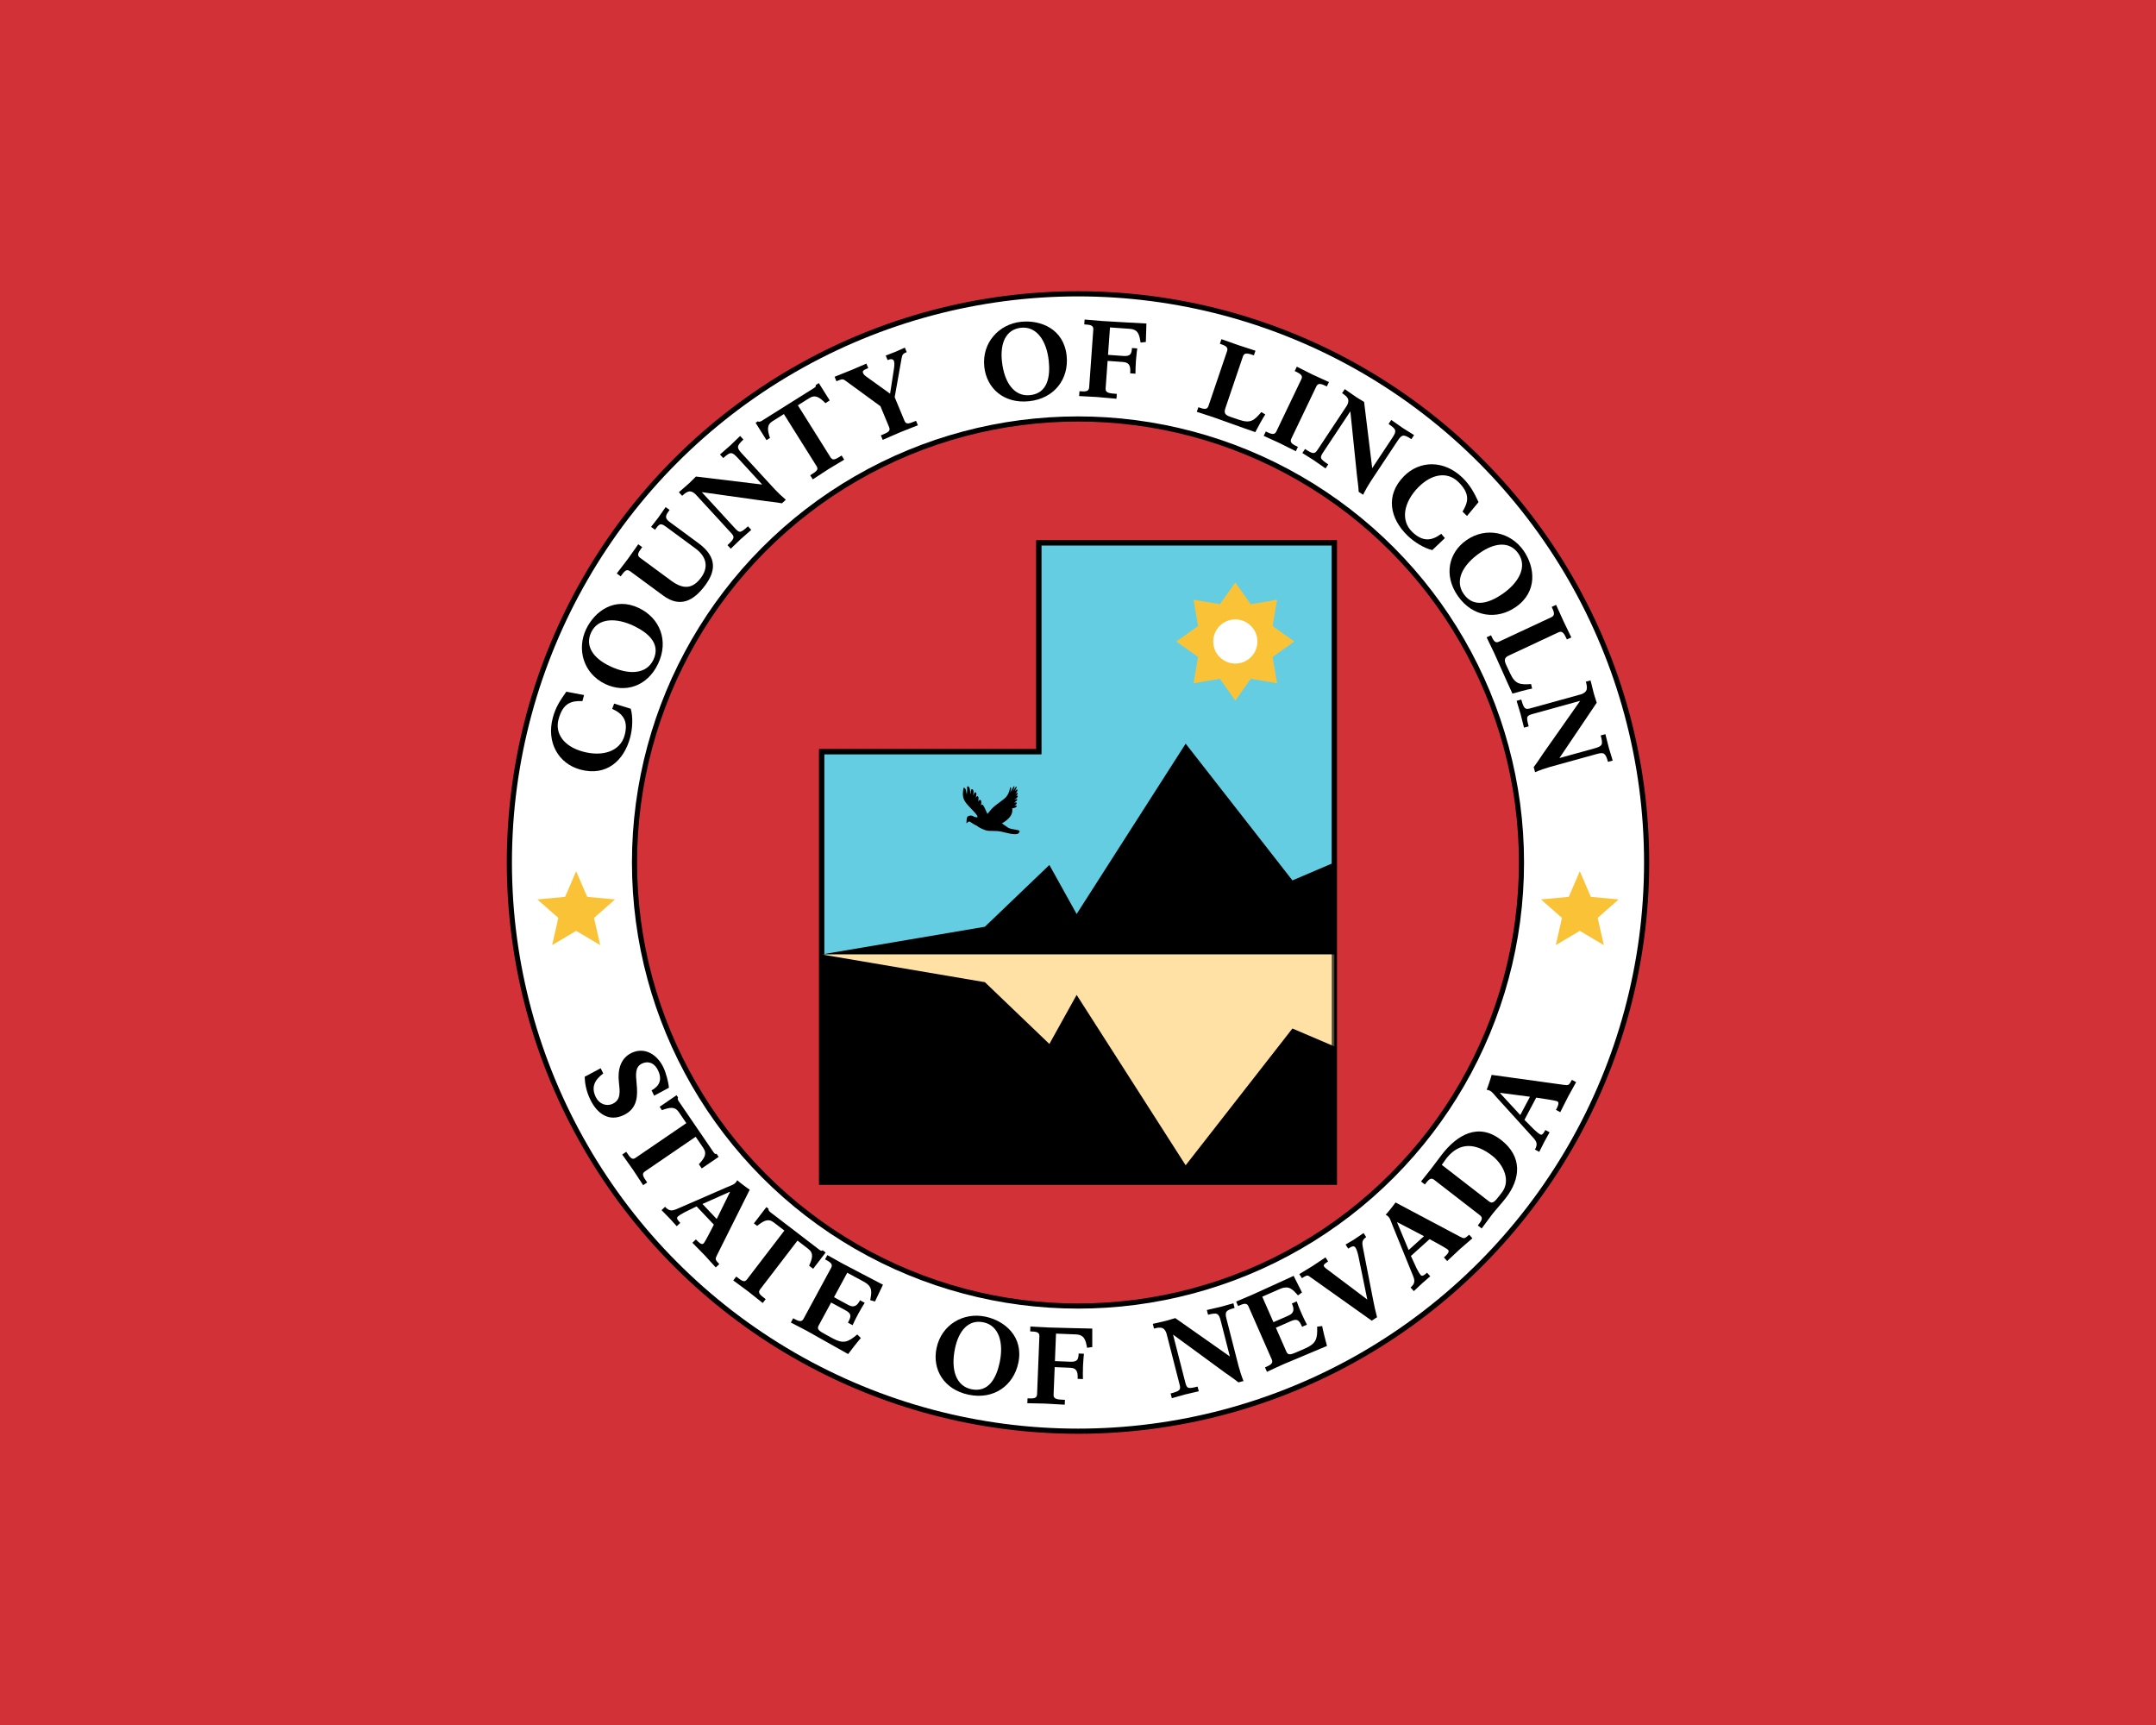
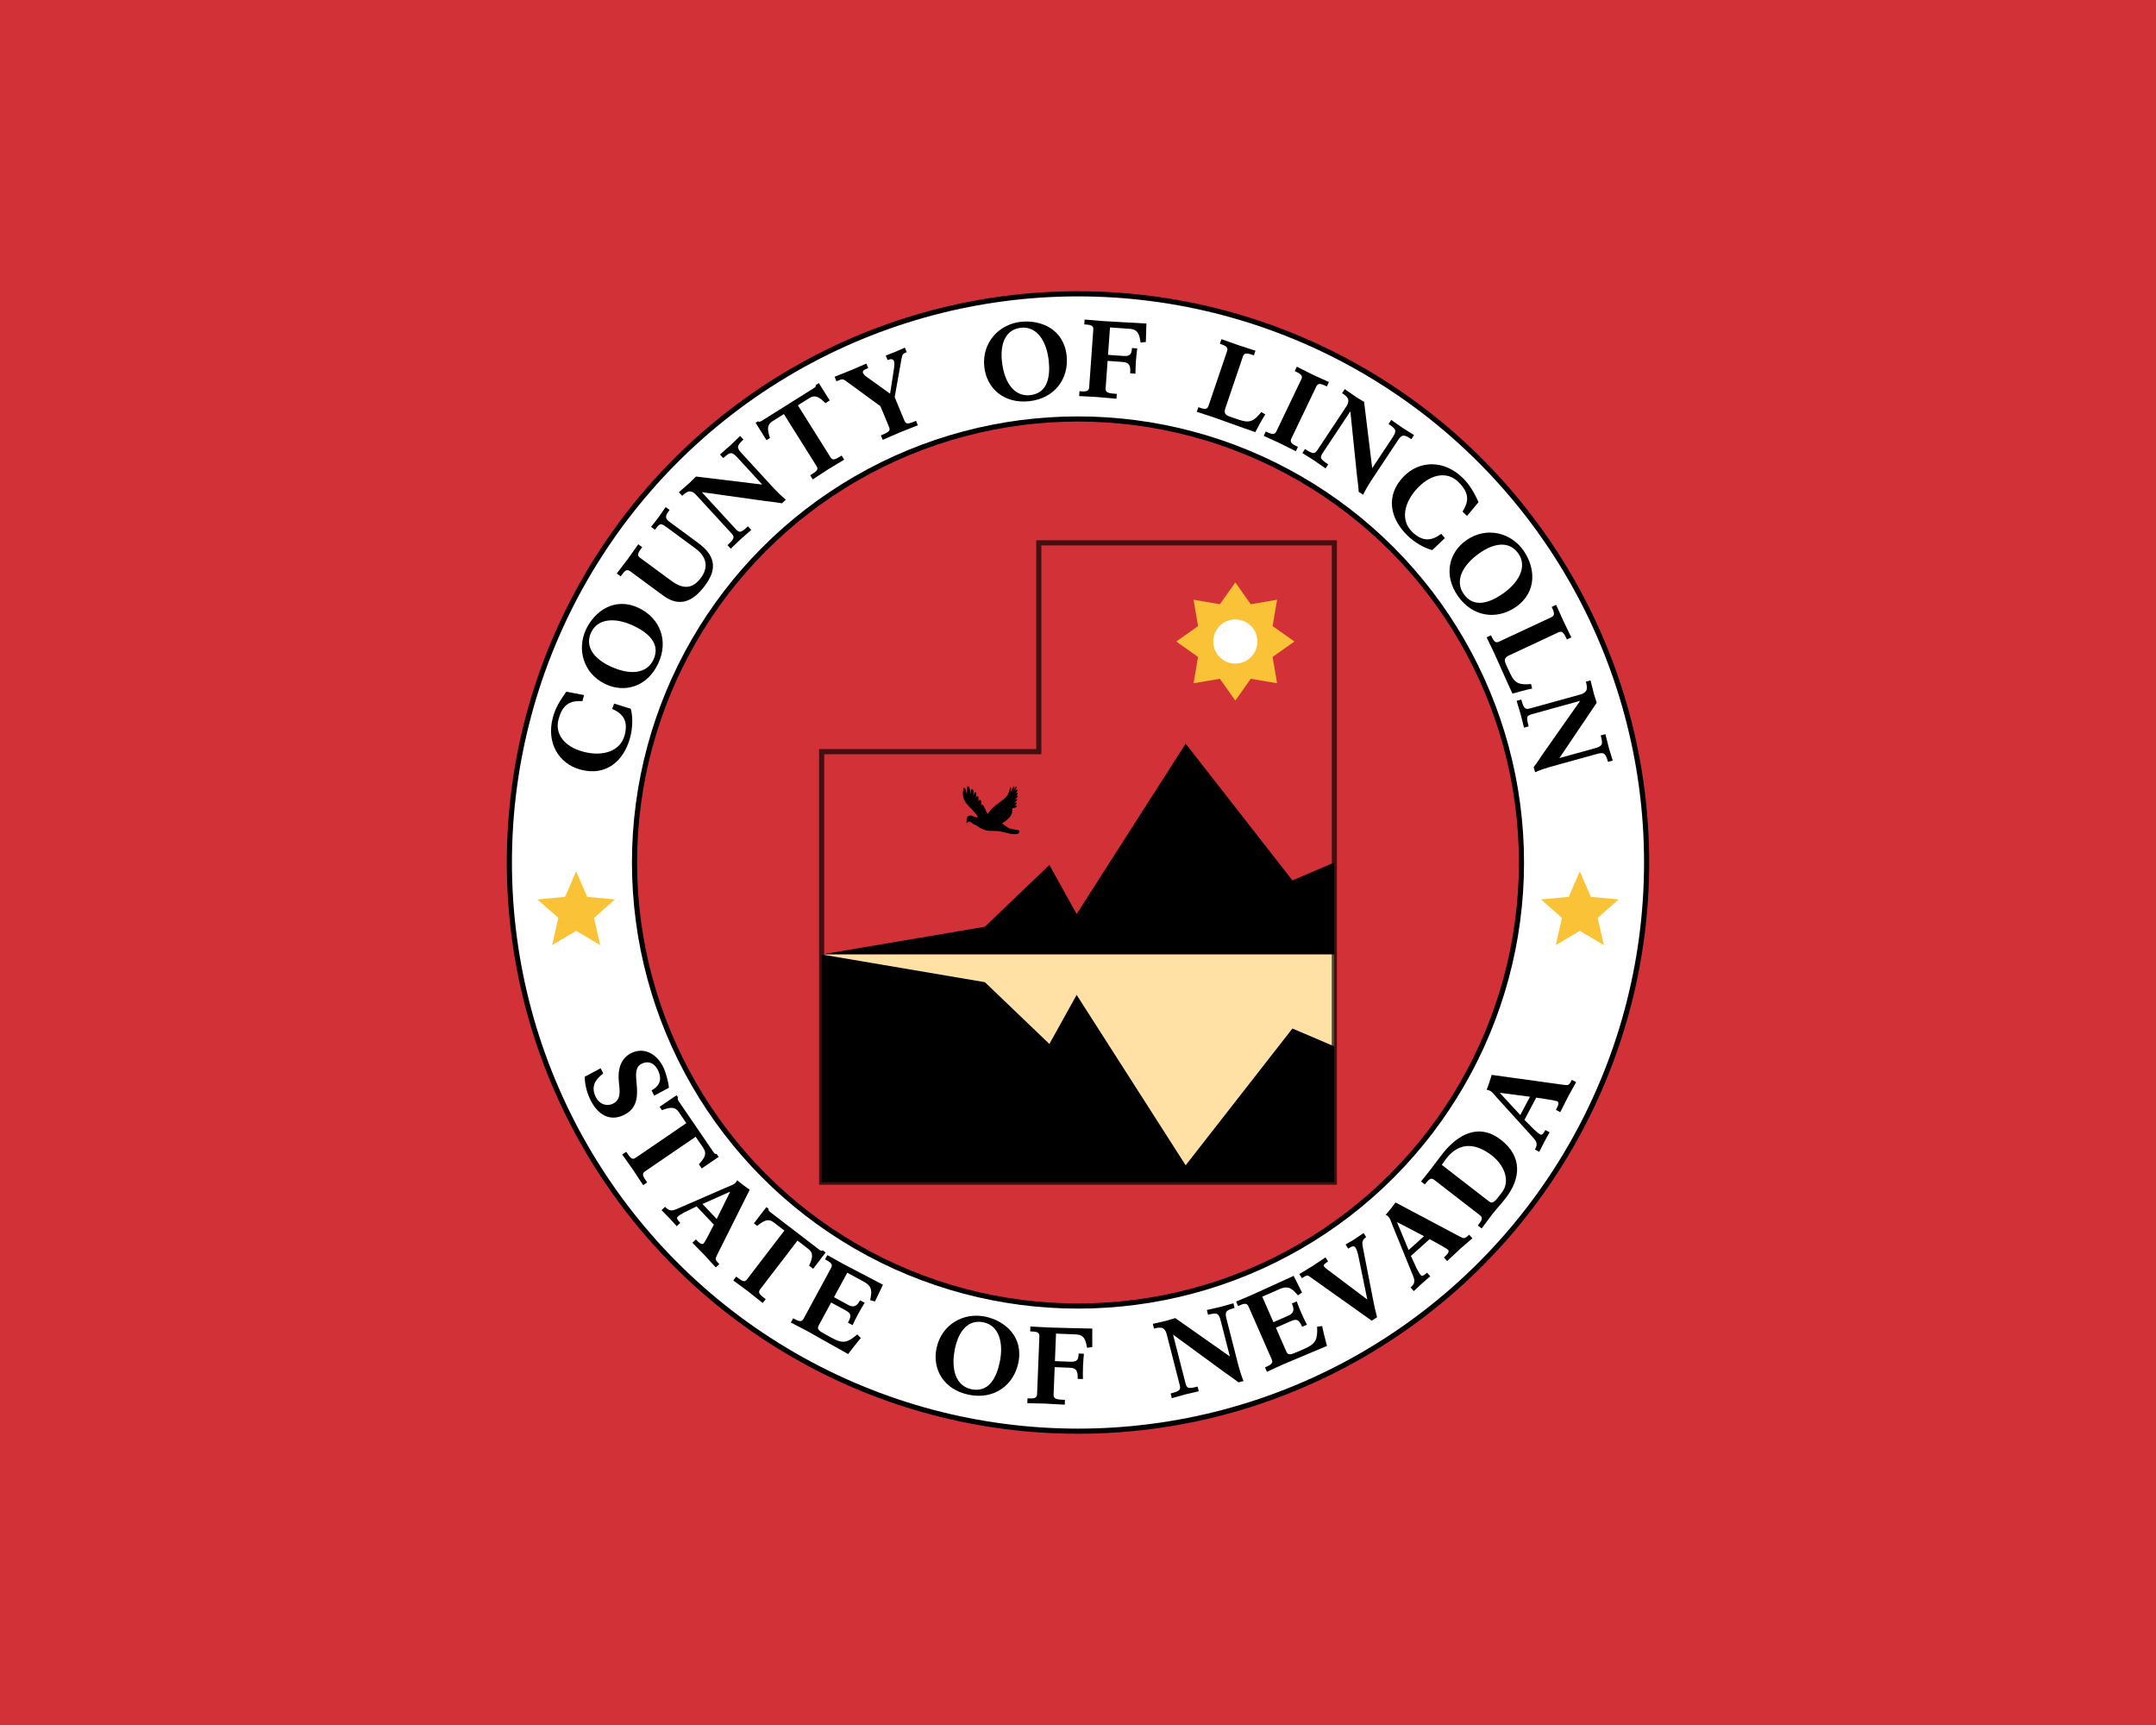
<svg xmlns="http://www.w3.org/2000/svg" xmlns:ns1="http://www.inkscape.org/namespaces/inkscape" xmlns:ns2="http://sodipodi.sourceforge.net/DTD/sodipodi-0.dtd" width="209.711mm" height="167.769mm" viewBox="0 0 209.711 167.769" version="1.1" id="svg8" ns1:version="1.0.2-2 (e86c870879, 2021-01-15)" ns2:docname="Flag of Lincoln County, Nevada.svg">
  <rect x="0" y="0" width="209.711" height="167.769" fill="#333333" stroke="none" />
  <defs id="defs2">
    <ns1:path-effect effect="spiro" id="path-effect880" is_visible="true" lpeversion="1" />
    <ns1:path-effect effect="spiro" id="path-effect869" is_visible="true" lpeversion="1" />
  </defs>
  <ns2:namedview id="base" pagecolor="#ffffff" bordercolor="#666666" borderopacity="1.0" ns1:pageopacity="0.0" ns1:pageshadow="2" ns1:zoom="1.4" ns1:cx="414.9772" ns1:cy="311.40013" ns1:document-units="mm" ns1:current-layer="layer1" ns1:document-rotation="0" showgrid="false" ns1:window-width="2560" ns1:window-height="1369" ns1:window-x="-8" ns1:window-y="-8" ns1:window-maximized="1" ns1:snap-bbox="true" ns1:bbox-paths="true" ns1:bbox-nodes="true" ns1:snap-bbox-edge-midpoints="true" ns1:snap-bbox-midpoints="true" ns1:object-paths="true" ns1:snap-intersection-paths="true" ns1:snap-midpoints="true" ns1:object-nodes="true" ns1:snap-smooth-nodes="true" ns1:snap-global="true" />
  <g ns1:label="Layer 1" ns1:groupmode="layer" id="layer1" transform="translate(4.98,-74.085)">
    <g id="g1537" transform="translate(234.092)">
      <rect style="opacity:1;fill:#d23237;fill-opacity:1;stroke:none;stroke-width:0.5;stroke-linecap:round;stroke-linejoin:bevel;stroke-miterlimit:4;stroke-dasharray:none;stroke-opacity:1" id="rect1030" width="209.711" height="167.769" x="-239.073" y="74.085" />
      <circle style="fill:#ffffff;fill-opacity:1;stroke:#000000;stroke-width:0.5;stroke-linecap:round;stroke-linejoin:bevel;stroke-miterlimit:4;stroke-dasharray:none;stroke-opacity:1" id="circle1134" cx="-134.217" cy="157.97" r="55.309" />
      <circle style="fill:#d23237;fill-opacity:1;stroke:#000000;stroke-width:0.5;stroke-linecap:round;stroke-linejoin:bevel;stroke-miterlimit:4;stroke-dasharray:none;stroke-opacity:1" id="circle1136" cx="-134.217" cy="157.97" r="43.136" />
-       <path style="fill:#64cde1;fill-opacity:1;stroke:#000000;stroke-width:0.5;stroke-linecap:butt;stroke-linejoin:miter;stroke-miterlimit:4;stroke-dasharray:none;stroke-opacity:1" d="m -159.151,189.059 v -41.869 h 21.122 v -20.31 h 28.746 v 62.179 z" id="path1138" />
      <path style="fill:#000000;fill-opacity:1;stroke:none;stroke-width:0.265px;stroke-linecap:butt;stroke-linejoin:miter;stroke-opacity:1" d="m -159.151,166.913 15.876,-2.695 6.275,-6.01 2.651,4.772 10.605,-16.57 10.384,13.301 4.077,-1.74 v 8.943 z" id="path1140" ns2:nodetypes="ccccccccc" />
      <rect style="fill:#000000;fill-opacity:1;stroke:none;stroke-width:0.5;stroke-linecap:round;stroke-linejoin:bevel;stroke-miterlimit:4;stroke-dasharray:none" id="rect1142" width="49.868" height="22.146" x="-159.151" y="166.913" />
      <path style="fill:#ffe1a5;fill-opacity:1;stroke:none;stroke-width:0.265px;stroke-linecap:butt;stroke-linejoin:miter;stroke-opacity:1" d="m -159.151,166.913 15.876,2.695 6.275,6.01 2.651,-4.772 10.605,16.57 10.384,-13.301 4.077,1.74 v -8.943 z" id="path1144" ns2:nodetypes="ccccccccc" />
      <path style="opacity:0.684;fill:none;fill-opacity:1;stroke:#000000;stroke-width:0.5;stroke-linecap:butt;stroke-linejoin:miter;stroke-miterlimit:4;stroke-dasharray:none;stroke-opacity:1" d="m -159.151,189.059 v -41.869 h 21.122 v -20.31 h 28.746 v 62.179 z" id="path1146" />
      <path ns2:type="star" style="fill:#fac337;fill-opacity:1;stroke:none;stroke-width:0.5;stroke-linecap:round;stroke-linejoin:bevel;stroke-miterlimit:4;stroke-dasharray:none;stroke-opacity:1" id="path1148" ns2:sides="5" ns2:cx="-183.02998" ns2:cy="162.78973" ns2:r1="3.9712625" ns2:r2="1.829084" ns2:arg1="-1.5707963" ns2:arg2="-0.9424778" ns1:flatsided="false" ns1:rounded="0" ns1:randomized="0" ns1:transform-center-x="-2.2017857e-06" ns1:transform-center-y="-0.57342957" d="m -183.03,158.818 1.075,2.491 2.702,0.253 -2.037,1.792 0.595,2.648 -2.334,-1.384 -2.334,1.384 0.595,-2.648 -2.037,-1.792 2.702,-0.253 z" />
      <g aria-label="COUNTY  OF  LINCOLN" id="g1182" style="font-style:normal;font-variant:normal;font-weight:normal;font-stretch:normal;font-size:15.875px;line-height:1.25;font-family:'Roadgeek 2005 New Parks';-inkscape-font-specification:'Roadgeek 2005 New Parks';text-align:center;letter-spacing:0px;text-anchor:middle;stroke-width:0.4" transform="matrix(0.661,0,0,0.661,-193.709,53.501)">
        <path d="m 17.317,133.408 -2.614,-0.49 c -0.83,1.19 -1.545,2.198 -1.978,3.808 -0.982,3.648 0.822,6.781 4.056,7.651 3.817,1.027 6.4,-1.302 7.316,-4.706 0.367,-1.364 0.435,-3.023 0.092,-4.25 l -2.443,-0.756 -0.291,0.777 c 1.631,0.719 2.39,1.81 1.833,3.88 -0.639,2.376 -3.242,3.188 -6.108,2.417 -2.805,-0.755 -4.189,-2.64 -3.615,-4.771 0.668,-2.483 1.982,-2.722 3.514,-2.671 z" style="font-style:normal;font-variant:normal;font-weight:normal;font-stretch:normal;font-size:15.875px;font-family:'Roadgeek 2005 New Parks';-inkscape-font-specification:'Roadgeek 2005 New Parks';text-align:center;text-anchor:middle;stroke-width:0.4" id="path1152" />
        <path d="m 25.387,120.602 c -3.553,-1.695 -6.496,0.454 -7.767,3.119 -1.395,2.923 -0.419,6.519 2.819,8.064 2.88,1.374 6.164,0.39 7.763,-2.962 1.641,-3.439 0.237,-6.764 -2.815,-8.22 z m -0.747,2.634 c 2.035,0.971 4.024,2.588 2.876,4.995 -0.984,2.063 -3.494,2.308 -6.416,0.914 -2.321,-1.107 -3.724,-2.885 -2.726,-4.977 1.012,-2.12 3.659,-2.177 6.267,-0.932 z" style="font-style:normal;font-variant:normal;font-weight:normal;font-stretch:normal;font-size:15.875px;font-family:'Roadgeek 2005 New Parks';-inkscape-font-specification:'Roadgeek 2005 New Parks';text-align:center;text-anchor:middle;stroke-width:0.4" id="path1154" />
        <path d="m 29.901,106.174 -0.575,-0.424 c -0.264,0.358 -0.884,1.281 -1.082,1.549 -0.188,0.256 -0.82,1.033 -1.064,1.365 l 0.575,0.424 c 0.621,-0.844 0.781,-1.061 1.587,-0.468 l 4.346,3.201 c 1.764,1.299 1.92,2.854 0.847,4.311 -1.29,1.751 -2.706,1.694 -4.381,0.461 l -4.615,-3.398 c -0.524,-0.386 -0.204,-0.821 0.333,-1.549 l -0.575,-0.424 c -0.179,0.243 -1.289,1.831 -1.562,2.201 -0.301,0.409 -1.394,1.812 -1.601,2.094 l 0.575,0.424 c 0.584,-0.793 0.847,-1.15 1.422,-0.727 l 4.832,3.558 c 2.467,1.817 4.462,0.822 6.194,-1.53 1.459,-1.981 1.87,-4.065 -0.994,-6.173 l -4.295,-3.163 c -0.805,-0.593 -0.485,-1.028 0.033,-1.731 z" style="font-style:normal;font-variant:normal;font-weight:normal;font-stretch:normal;font-size:15.875px;font-family:'Roadgeek 2005 New Parks';-inkscape-font-specification:'Roadgeek 2005 New Parks';text-align:center;text-anchor:middle;stroke-width:0.4" id="path1156" />
        <path d="m 40.769,95.812 -0.483,-0.526 c -0.222,0.204 -1.16,1.131 -1.394,1.345 -0.281,0.258 -1.295,1.125 -1.575,1.383 l 0.483,0.526 c 1.028,-0.923 1.255,-0.98 2.114,-0.045 l 3.619,3.94 -9.747,-1.177 c -0.175,0.161 -0.798,0.798 -0.997,0.98 -0.222,0.204 -1.295,1.125 -1.517,1.329 l 0.483,0.526 c 0.351,-0.322 0.689,-0.611 1.084,-0.651 0.259,-0.023 0.634,0.15 0.913,0.454 l 5.241,5.705 c 0.516,0.561 0.46,0.806 -0.569,1.751 l 0.483,0.526 c 0.234,-0.215 1.149,-1.12 1.441,-1.388 0.234,-0.215 1.318,-1.146 1.575,-1.383 l -0.483,-0.526 c -1.169,1.074 -1.267,0.991 -2.008,0.185 l -4.79,-5.214 9.404,1.32 c 0.76,0.1 1.6,0.169 2.391,0.326 l 0.573,-0.526 c -0.553,-0.462 -1.245,-1.12 -1.663,-1.576 l -4.844,-5.272 c -0.763,-0.83 -0.718,-1.087 0.265,-2.011 z" style="font-style:normal;font-variant:normal;font-weight:normal;font-stretch:normal;font-size:15.875px;font-family:'Roadgeek 2005 New Parks';-inkscape-font-specification:'Roadgeek 2005 New Parks';text-align:center;text-anchor:middle;stroke-width:0.4" id="path1158" />
        <path d="m 53.469,90.063 -1.603,-2.555 -0.471,0.295 c 0.113,0.21 -0.115,0.354 -0.317,0.48 l -7.624,4.785 c 0,0 -0.39,0.245 -0.543,0.06 l -0.35,0.219 1.603,2.555 0.511,-0.321 c -0.361,-1.142 -0.52,-1.904 0.381,-2.469 l 1.667,-1.046 4.819,7.678 c 0.329,0.524 -0.047,0.761 -0.948,1.326 l 0.38,0.605 c 0.255,-0.16 1.898,-1.247 2.314,-1.509 0.376,-0.236 2.042,-1.225 2.311,-1.394 l -0.38,-0.605 c -0.901,0.565 -1.291,0.81 -1.637,0.259 l -4.802,-7.651 1.681,-1.055 c 0.914,-0.574 1.54,-0.085 2.376,0.739 z" style="font-style:normal;font-variant:normal;font-weight:normal;font-stretch:normal;font-size:15.875px;font-family:'Roadgeek 2005 New Parks';-inkscape-font-specification:'Roadgeek 2005 New Parks';text-align:center;text-anchor:middle;stroke-width:0.4" id="path1160" />
        <path d="m 64.799,82.952 -0.274,-0.66 c -0.205,0.085 -1.22,0.54 -1.469,0.643 -0.264,0.109 -1.083,0.414 -1.347,0.524 l 0.274,0.66 c 0.469,-0.195 0.803,-0.178 0.93,0.13 0.085,0.205 0.095,0.562 0.014,1.111 l -0.576,3.71 -3.454,-2.486 c -0.291,-0.206 -0.438,-0.351 -0.517,-0.542 -0.134,-0.323 0.039,-0.446 0.757,-0.744 l -0.274,-0.66 c -0.352,0.146 -1.704,0.741 -2.114,0.911 -0.367,0.152 -2.168,0.864 -2.564,1.028 l 0.274,0.66 c 0.895,-0.371 0.945,-0.374 1.445,0.003 l 5.028,3.673 1.283,3.094 c 0.243,0.587 -0.211,0.775 -1.223,1.195 l 0.274,0.66 c 0.44,-0.182 1.683,-0.749 2.592,-1.126 0.865,-0.359 2.145,-0.837 2.585,-1.02 l -0.274,-0.66 c -1.027,0.426 -1.452,0.602 -1.701,5.79e-4 l -1.441,-3.476 1.028,-5.771 c 0.111,-0.562 0.245,-0.652 0.744,-0.858 z" style="font-style:normal;font-variant:normal;font-weight:normal;font-stretch:normal;font-size:15.875px;font-family:'Roadgeek 2005 New Parks';-inkscape-font-specification:'Roadgeek 2005 New Parks';text-align:center;text-anchor:middle;stroke-width:0.4" id="path1162" />
        <path d="m 88.332,83.474 c -0.417,-3.915 -3.788,-5.296 -6.724,-4.984 -3.22,0.343 -5.773,3.057 -5.394,6.624 0.338,3.173 2.895,5.455 6.589,5.062 3.789,-0.403 5.887,-3.34 5.529,-6.703 z m -2.635,0.743 c 0.238,2.242 -0.098,4.784 -2.75,5.066 -2.273,0.242 -3.796,-1.767 -4.139,-4.988 -0.272,-2.557 0.507,-4.684 2.812,-4.929 2.336,-0.249 3.77,1.978 4.076,4.851 z" style="font-style:normal;font-variant:normal;font-weight:normal;font-stretch:normal;font-size:15.875px;font-family:'Roadgeek 2005 New Parks';-inkscape-font-specification:'Roadgeek 2005 New Parks';text-align:center;text-anchor:middle;stroke-width:0.4" id="path1164" />
        <path d="m 99.987,81.459 0.083,-2.716 c -1.854,-0.117 -4.694,-0.24 -6.531,-0.372 -0.665,-0.048 -2.104,-0.182 -2.563,-0.215 l -0.051,0.713 c 0.823,0.059 1.378,0.099 1.331,0.748 l -0.611,8.535 c -0.046,0.649 -0.616,0.608 -1.424,0.551 l -0.051,0.713 c 0.554,0.04 2.173,0.108 2.569,0.136 0.459,0.033 2.087,0.197 2.926,0.257 l 0.051,-0.713 c -1.029,-0.074 -1.694,-0.121 -1.648,-0.77 l 0.292,-4.085 2.264,0.162 c 1.061,0.076 1.124,0.749 1.058,1.667 l 0.776,0.056 c -0.007,-0.351 0.031,-1.319 0.078,-1.984 0.048,-0.665 0.151,-1.438 0.188,-1.737 l -0.776,-0.056 c -0.06,0.839 -0.2,1.243 -1.261,1.167 l -2.264,-0.162 0.289,-4.038 2.914,0.208 c 1.283,0.092 1.414,0.929 1.59,2.024 z" style="font-style:normal;font-variant:normal;font-weight:normal;font-stretch:normal;font-size:15.875px;font-family:'Roadgeek 2005 New Parks';-inkscape-font-specification:'Roadgeek 2005 New Parks';text-align:center;text-anchor:middle;stroke-width:0.4" id="path1166" />
        <path d="m 117.565,92.12 -0.586,-0.349 c -1.066,1.264 -1.6,1.703 -3.269,1.137 l -1.143,-0.388 c -0.767,-0.26 -1.162,-0.478 -0.892,-1.275 l 2.606,-7.682 c 0.209,-0.616 0.81,-0.412 1.607,-0.142 l 0.229,-0.677 c -0.391,-0.133 -2.085,-0.674 -2.461,-0.801 -0.421,-0.143 -2.155,-0.764 -2.546,-0.897 l -0.229,0.677 c 0.677,0.229 1.278,0.433 1.069,1.05 l -2.749,8.103 c -0.209,0.616 -0.705,0.448 -1.487,0.183 l -0.229,0.677 c 0.857,0.291 1.784,0.572 2.431,0.791 0.887,0.301 4.239,1.539 6.178,2.196 0.294,-0.571 1.105,-2.073 1.47,-2.603 z" style="font-style:normal;font-variant:normal;font-weight:normal;font-stretch:normal;font-size:15.875px;font-family:'Roadgeek 2005 New Parks';-inkscape-font-specification:'Roadgeek 2005 New Parks';text-align:center;text-anchor:middle;stroke-width:0.4" id="path1168" />
        <path d="m 122.056,97.537 0.308,-0.644 c -0.716,-0.343 -1.26,-0.603 -0.979,-1.19 l 3.695,-7.718 c 0.281,-0.587 0.811,-0.333 1.541,0.016 l 0.308,-0.644 c -0.329,-0.158 -2.068,-0.937 -2.44,-1.116 -0.358,-0.171 -2.013,-1.016 -2.285,-1.147 l -0.308,0.644 c 0.73,0.35 1.26,0.603 0.986,1.176 l -3.702,7.732 c -0.281,0.587 -0.854,0.313 -1.541,-0.016 l -0.308,0.644 c 0.258,0.123 2.011,0.91 2.369,1.081 0.358,0.171 1.998,1.01 2.356,1.181 z" style="font-style:normal;font-variant:normal;font-weight:normal;font-stretch:normal;font-size:15.875px;font-family:'Roadgeek 2005 New Parks';-inkscape-font-specification:'Roadgeek 2005 New Parks';text-align:center;text-anchor:middle;stroke-width:0.4" id="path1170" />
        <path d="m 139.063,95.755 0.395,-0.595 c -0.251,-0.167 -1.376,-0.855 -1.64,-1.031 -0.317,-0.211 -1.402,-0.987 -1.72,-1.198 l -0.395,0.595 c 1.142,0.777 1.253,0.983 0.551,2.042 l -2.957,4.458 -1.193,-9.745 c -0.198,-0.132 -0.966,-0.583 -1.19,-0.733 -0.251,-0.167 -1.402,-0.987 -1.654,-1.154 l -0.395,0.595 c 0.397,0.263 0.758,0.522 0.891,0.896 0.084,0.246 0.006,0.652 -0.222,0.996 l -4.283,6.456 c -0.421,0.635 -0.672,0.64 -1.836,-0.132 l -0.395,0.595 c 0.265,0.176 1.362,0.847 1.693,1.066 0.265,0.176 1.429,1.005 1.72,1.198 l 0.395,-0.595 c -1.323,-0.878 -1.266,-0.992 -0.66,-1.905 l 3.914,-5.9 0.972,9.447 c 0.085,0.762 0.219,1.593 0.256,2.399 l 0.648,0.43 c 0.316,-0.648 0.789,-1.477 1.131,-1.993 l 3.958,-5.966 c 0.623,-0.939 0.883,-0.957 2.016,-0.225 z" style="font-style:normal;font-variant:normal;font-weight:normal;font-stretch:normal;font-size:15.875px;font-family:'Roadgeek 2005 New Parks';-inkscape-font-specification:'Roadgeek 2005 New Parks';text-align:center;text-anchor:middle;stroke-width:0.4" id="path1172" />
        <path d="m 147.249,107.06 1.701,-2.044 c -0.635,-1.305 -1.167,-2.42 -2.361,-3.583 -2.708,-2.635 -6.322,-2.586 -8.658,-0.186 -2.757,2.833 -1.981,6.224 0.544,8.682 1.012,0.985 2.428,1.853 3.666,2.151 l 1.851,-1.765 -0.536,-0.633 c -1.422,1.075 -2.745,1.205 -4.281,-0.29 -1.763,-1.716 -1.205,-4.384 0.866,-6.512 2.026,-2.082 4.346,-2.372 5.927,-0.832 1.843,1.794 1.411,3.057 0.621,4.37 z" style="font-style:normal;font-variant:normal;font-weight:normal;font-stretch:normal;font-size:15.875px;font-family:'Roadgeek 2005 New Parks';-inkscape-font-specification:'Roadgeek 2005 New Parks';text-align:center;text-anchor:middle;stroke-width:0.4" id="path1174" />
        <path d="m 154.442,120.446 c 3.229,-2.252 2.813,-5.873 1.124,-8.294 -1.853,-2.656 -5.462,-3.584 -8.404,-1.531 -2.617,1.826 -3.383,5.167 -1.258,8.213 2.18,3.125 5.765,3.547 8.538,1.612 z m -1.922,-1.95 c -1.849,1.29 -4.238,2.221 -5.764,0.034 -1.308,-1.875 -0.282,-4.178 2.374,-6.031 2.109,-1.471 4.348,-1.814 5.674,0.087 1.344,1.927 0.086,4.257 -2.284,5.91 z" style="font-style:normal;font-variant:normal;font-weight:normal;font-stretch:normal;font-size:15.875px;font-family:'Roadgeek 2005 New Parks';-inkscape-font-specification:'Roadgeek 2005 New Parks';text-align:center;text-anchor:middle;stroke-width:0.4" id="path1176" />
        <path d="m 156.829,132.458 -0.153,-0.665 c -1.65,0.105 -2.337,0.023 -3.083,-1.573 l -0.511,-1.093 c -0.343,-0.733 -0.459,-1.17 0.303,-1.526 l 7.349,-3.435 c 0.59,-0.276 0.859,0.3 1.215,1.062 l 0.647,-0.302 c -0.175,-0.374 -0.956,-1.971 -1.124,-2.331 -0.188,-0.403 -0.939,-2.084 -1.114,-2.458 l -0.647,0.302 c 0.302,0.647 0.571,1.222 -0.018,1.498 l -7.752,3.623 c -0.59,0.276 -0.811,-0.199 -1.161,-0.947 l -0.647,0.302 c 0.383,0.82 0.822,1.684 1.111,2.302 0.397,0.849 1.823,4.125 2.69,5.98 0.616,-0.183 2.261,-0.636 2.896,-0.74 z" style="font-style:normal;font-variant:normal;font-weight:normal;font-stretch:normal;font-size:15.875px;font-family:'Roadgeek 2005 New Parks';-inkscape-font-specification:'Roadgeek 2005 New Parks';text-align:center;text-anchor:middle;stroke-width:0.4" id="path1178" />
        <path d="m 167.998,143.239 0.689,-0.19 c -0.08,-0.291 -0.478,-1.548 -0.562,-1.854 -0.102,-0.367 -0.411,-1.665 -0.513,-2.032 l -0.689,0.19 c 0.353,1.335 0.301,1.564 -0.923,1.902 l -5.156,1.426 5.49,-8.14 c -0.064,-0.23 -0.346,-1.074 -0.418,-1.334 -0.08,-0.291 -0.411,-1.665 -0.491,-1.956 l -0.689,0.19 c 0.127,0.459 0.23,0.892 0.085,1.261 -0.098,0.241 -0.423,0.496 -0.821,0.606 l -7.467,2.065 c -0.734,0.203 -0.927,0.042 -1.3,-1.304 l -0.689,0.19 c 0.085,0.306 0.473,1.533 0.579,1.915 0.085,0.306 0.42,1.696 0.513,2.032 l 0.689,-0.19 c -0.423,-1.53 -0.305,-1.579 0.751,-1.871 l 6.824,-1.887 -5.461,7.769 c -0.435,0.631 -0.879,1.347 -1.38,1.979 l 0.207,0.75 c 0.663,-0.282 1.564,-0.597 2.161,-0.762 l 6.901,-1.908 c 1.086,-0.3 1.294,-0.144 1.669,1.152 z" style="font-style:normal;font-variant:normal;font-weight:normal;font-stretch:normal;font-size:15.875px;font-family:'Roadgeek 2005 New Parks';-inkscape-font-specification:'Roadgeek 2005 New Parks';text-align:center;text-anchor:middle;stroke-width:0.4" id="path1180" />
      </g>
      <g aria-label="STATE  OF  NEVADA" id="g1210" style="font-style:normal;font-variant:normal;font-weight:normal;font-stretch:normal;font-size:15.875px;line-height:1.25;font-family:'Roadgeek 2005 New Parks';-inkscape-font-specification:'Roadgeek 2005 New Parks';text-align:center;letter-spacing:1.323px;text-anchor:middle;stroke-width:0.4" transform="matrix(0.661,0,0,0.661,-193.709,53.501)">
        <path d="m 23.205,195.188 c 2.04,-0.995 2.016,-2.927 1.848,-4.611 -0.129,-1.315 -0.239,-2.445 0.76,-2.932 0.813,-0.397 1.785,-0.252 2.383,0.975 0.717,1.47 0.105,2.387 -0.945,2.951 l 0.383,0.785 2.17,-1.165 c -0.056,-0.838 -0.461,-2.284 -0.816,-3.011 -1.009,-2.069 -2.903,-2.982 -4.701,-2.105 -1.712,0.835 -2.021,2.664 -1.845,4.256 0.157,1.407 0.322,2.616 -0.89,3.208 -0.913,0.446 -2.003,0.059 -2.504,-0.969 -0.71,-1.455 -0.21,-2.494 1.092,-3.482 l -0.376,-0.77 -2.355,1.255 c 0.02,0.909 0.221,2.118 0.826,3.359 1.037,2.126 2.786,3.321 4.969,2.256 z" id="path1184" style="stroke-width:0.4" />
        <path d="m 34.634,203.06 2.491,-1.701 -0.313,-0.459 c -0.206,0.121 -0.358,-0.102 -0.492,-0.298 l -5.077,-7.433 c 0,0 -0.26,-0.38 -0.081,-0.541 l -0.233,-0.341 -2.491,1.701 0.34,0.498 c 1.127,-0.405 1.882,-0.594 2.482,0.285 l 1.11,1.625 -7.485,5.113 c -0.511,0.349 -0.762,-0.018 -1.362,-0.896 l -0.59,0.403 c 0.17,0.249 1.32,1.848 1.597,2.254 0.251,0.367 1.304,1.993 1.483,2.255 l 0.59,-0.403 c -0.6,-0.878 -0.86,-1.258 -0.322,-1.626 l 7.459,-5.095 1.119,1.639 c 0.609,0.891 0.145,1.535 -0.647,2.403 z" id="path1186" style="stroke-width:0.4" />
        <path d="m 36.696,217.628 0.519,-0.491 c -0.633,-0.669 -0.631,-0.714 -0.31,-1.367 l 4.792,-9.58 c -0.309,-0.188 -1.53,-1.109 -1.848,-1.399 -0.037,0.122 -0.143,0.288 -0.316,0.452 -0.231,0.218 -0.718,0.373 -1.229,0.595 l -7.355,3.198 c -0.75,0.316 -1.12,0.294 -1.709,-0.328 l -0.519,0.491 c 0.219,0.208 1.027,1.039 1.223,1.247 0.207,0.219 0.796,0.864 1.013,1.117 l 0.519,-0.491 c -0.262,-0.277 -0.633,-0.669 -0.391,-0.898 0.196,-0.185 0.562,-0.422 1.029,-0.668 l 1.765,-0.861 2.542,2.687 -0.866,1.672 c -0.154,0.299 -0.544,0.996 -0.648,1.094 -0.3,0.284 -0.769,-0.212 -1.129,-0.593 l -0.519,0.491 c 0.36,0.381 1.562,1.582 1.835,1.87 0.262,0.277 1.264,1.405 1.602,1.763 z m 0.142,-7.127 -2.094,-2.214 4.014,-1.786 0.033,0.035 z" id="path1188" style="stroke-width:0.4" />
        <path d="m 51.031,217.826 1.835,-2.394 -0.441,-0.338 c -0.157,0.179 -0.372,0.015 -0.561,-0.13 l -7.144,-5.475 c 0,0 -0.365,-0.28 -0.246,-0.488 l -0.328,-0.251 -1.835,2.394 0.479,0.367 c 0.944,-0.736 1.603,-1.152 2.447,-0.505 l 1.562,1.197 -5.514,7.195 c -0.377,0.491 -0.729,0.221 -1.574,-0.426 l -0.435,0.567 c 0.239,0.183 1.831,1.343 2.221,1.642 0.353,0.27 1.861,1.486 2.113,1.679 l 0.435,-0.567 c -0.844,-0.647 -1.21,-0.927 -0.814,-1.444 l 5.495,-7.169 1.575,1.207 c 0.857,0.657 0.617,1.413 0.136,2.484 z" id="path1190" style="stroke-width:0.4" />
        <path d="m 58.049,228.011 -0.53,-0.522 c -1.374,1.17 -2.077,1.403 -3.599,0.579 l -0.935,-0.506 c -1.089,-0.59 -1.451,-0.822 -1.148,-1.38 l 1.837,-3.392 2.094,1.134 c 0.907,0.491 0.917,0.84 0.381,1.831 l 0.684,0.37 c 0.192,-0.455 0.609,-1.259 0.844,-1.691 0.257,-0.475 0.672,-1.207 0.94,-1.603 l -0.684,-0.37 c -0.393,0.726 -0.834,1.173 -1.713,0.697 l -2.122,-1.149 1.95,-3.602 2.443,1.323 c 1.326,0.718 1.159,1.494 0.934,2.708 l 0.704,0.201 1.175,-2.469 c -1.78,-0.946 -4.471,-2.312 -5.95,-3.114 -0.586,-0.317 -1.828,-1.026 -2.232,-1.245 l -0.34,0.628 c 0.698,0.378 1.215,0.658 0.905,1.23 l -4.074,7.524 c -0.31,0.572 -0.812,0.3 -1.524,-0.085 l -0.34,0.628 c 0.391,0.212 1.684,0.858 2.312,1.198 1.187,0.643 4.707,2.675 6.117,3.439 0.298,-0.416 1.58,-2.051 1.874,-2.361 z" id="path1192" style="stroke-width:0.4" />
        <path d="m 81.221,231.679 c 0.811,-3.853 -1.971,-6.206 -4.861,-6.814 -3.169,-0.667 -6.434,1.128 -7.173,4.639 -0.657,3.123 1.073,6.082 4.708,6.847 3.728,0.784 6.63,-1.363 7.326,-4.672 z m -2.736,-0.105 c -0.464,2.206 -1.568,4.521 -4.178,3.972 -2.237,-0.471 -3.066,-2.851 -2.399,-6.021 0.53,-2.517 1.927,-4.299 4.195,-3.822 2.299,0.484 2.977,3.044 2.382,5.871 z" id="path1194" style="stroke-width:0.4" />
        <path d="m 92.106,229.341 -0.003,-2.717 c -1.857,-0.058 -4.699,-0.092 -6.539,-0.165 -0.666,-0.026 -2.108,-0.116 -2.568,-0.134 l -0.028,0.714 c 0.825,0.033 1.38,0.055 1.354,0.705 l -0.34,8.55 c -0.026,0.65 -0.597,0.628 -1.406,0.595 l -0.028,0.714 c 0.555,0.022 2.175,0.039 2.572,0.055 0.46,0.018 2.092,0.131 2.933,0.164 l 0.028,-0.714 c -1.031,-0.041 -1.697,-0.068 -1.671,-0.718 l 0.163,-4.093 2.268,0.09 c 1.063,0.042 1.147,0.713 1.111,1.633 l 0.777,0.031 c -0.018,-0.35 -0.011,-1.319 0.015,-1.985 0.027,-0.666 0.105,-1.442 0.133,-1.742 l -0.777,-0.031 c -0.033,0.841 -0.161,1.249 -1.224,1.206 l -2.268,-0.09 0.161,-4.045 2.919,0.116 c 1.285,0.051 1.442,0.884 1.653,1.972 z" id="path1196" style="stroke-width:0.4" />
        <path d="m 113.047,223.587 -0.177,-0.692 c -0.292,0.075 -1.557,0.448 -1.864,0.526 -0.369,0.095 -1.673,0.379 -2.042,0.473 l 0.177,0.692 c 1.342,-0.327 1.569,-0.271 1.884,0.96 l 1.327,5.183 -8.033,-5.646 c -0.231,0.059 -1.08,0.326 -1.342,0.393 -0.292,0.075 -1.673,0.379 -1.965,0.454 l 0.177,0.692 c 0.461,-0.118 0.896,-0.213 1.263,-0.061 0.239,0.103 0.488,0.432 0.59,0.832 l 1.921,7.505 c 0.189,0.738 0.024,0.928 -1.329,1.274 l 0.177,0.692 c 0.308,-0.079 1.541,-0.444 1.926,-0.542 0.308,-0.079 1.704,-0.387 2.042,-0.473 l -0.177,-0.692 c -1.538,0.394 -1.585,0.275 -1.856,-0.787 l -1.756,-6.859 7.663,5.609 c 0.622,0.447 1.33,0.905 1.952,1.418 l 0.754,-0.193 c -0.269,-0.668 -0.567,-1.575 -0.721,-2.175 l -1.775,-6.936 c -0.279,-1.092 -0.119,-1.297 1.184,-1.647 z" id="path1198" style="stroke-width:0.4" />
        <path d="m 125.929,226.249 -0.737,0.098 c 0.08,1.802 -0.168,2.501 -1.752,3.196 l -0.974,0.427 c -1.134,0.498 -1.539,0.641 -1.794,0.059 l -1.55,-3.532 2.18,-0.957 c 0.945,-0.415 1.226,-0.209 1.679,0.823 l 0.712,-0.313 c -0.241,-0.431 -0.62,-1.254 -0.817,-1.704 -0.217,-0.494 -0.541,-1.271 -0.688,-1.726 l -0.712,0.313 c 0.332,0.756 0.414,1.378 -0.502,1.78 l -2.21,0.97 -1.646,-3.75 2.544,-1.116 c 1.381,-0.606 1.891,0.002 2.712,0.925 l 0.59,-0.432 -1.228,-2.443 c -1.84,0.825 -4.57,2.11 -6.111,2.786 -0.611,0.268 -1.932,0.813 -2.353,0.998 l 0.287,0.654 c 0.727,-0.319 1.265,-0.555 1.526,0.041 l 3.439,7.835 c 0.262,0.596 -0.262,0.826 -1.003,1.151 l 0.287,0.654 c 0.407,-0.179 1.711,-0.803 2.365,-1.09 1.236,-0.542 5.002,-2.074 6.47,-2.718 -0.146,-0.491 -0.649,-2.506 -0.713,-2.929 z" id="path1200" style="stroke-width:0.4" />
        <path d="m 132.413,213.167 -0.385,-0.602 c -0.174,0.111 -1.098,0.758 -1.325,0.903 -0.281,0.179 -1.096,0.644 -1.323,0.789 l 0.385,0.602 c 0.468,-0.299 0.847,-0.503 1.077,-0.142 0.197,0.308 0.349,0.87 0.437,1.303 l 1.295,6.331 -5.768,-4.34 c -0.178,-0.131 -0.504,-0.375 -0.606,-0.536 -0.154,-0.241 0.234,-0.489 0.609,-0.728 l -0.385,-0.602 c -0.201,0.128 -1.406,0.955 -1.847,1.237 -0.629,0.402 -1.591,0.96 -2.006,1.225 l 0.385,0.602 c 0.589,-0.376 0.776,-0.496 1.093,-0.265 l 9.174,6.516 0.789,-0.504 c -0.218,-0.784 -0.444,-1.845 -0.572,-2.517 l -1.534,-7.855 c -0.112,-0.588 -0.108,-1.024 0.508,-1.417 z" id="path1202" style="stroke-width:0.4" />
        <path d="m 148.041,213.34 -0.478,-0.531 c -0.684,0.616 -0.729,0.614 -1.374,0.277 l -9.463,-5.02 c -0.196,0.305 -1.146,1.503 -1.443,1.814 0.122,0.04 0.284,0.15 0.444,0.327 0.213,0.236 0.356,0.727 0.565,1.243 l 3.021,7.429 c 0.298,0.757 0.268,1.127 -0.369,1.701 l 0.478,0.531 c 0.213,-0.214 1.064,-1.001 1.276,-1.193 0.224,-0.202 0.883,-0.775 1.141,-0.986 l -0.478,-0.531 c -0.283,0.255 -0.684,0.616 -0.907,0.369 -0.181,-0.2 -0.409,-0.572 -0.643,-1.045 l -0.818,-1.785 2.747,-2.477 1.65,0.906 c 0.295,0.161 0.982,0.568 1.078,0.674 0.276,0.307 -0.231,0.764 -0.62,1.114 l 0.478,0.531 c 0.389,-0.351 1.619,-1.523 1.914,-1.789 0.283,-0.255 1.435,-1.229 1.801,-1.559 z m -7.121,-0.313 -2.264,2.041 -1.689,-4.055 0.035,-0.032 z" id="path1204" style="stroke-width:0.4" />
        <path d="m 152.237,198.849 c -3.339,-2.585 -6.461,-0.706 -8.686,2.168 -0.622,0.803 -1.423,1.89 -1.627,2.153 -0.321,0.414 -1.308,1.637 -1.444,1.813 l 0.565,0.437 c 0.515,-0.665 0.846,-1.092 1.36,-0.693 l 6.765,5.239 c 0.515,0.399 0.174,0.838 -0.331,1.49 l 0.565,0.437 c 0.107,-0.138 1.216,-1.648 1.537,-2.063 0.535,-0.69 1.39,-1.614 2.003,-2.405 2.206,-2.849 2.495,-6.1 -0.706,-8.578 z m -1.325,2.307 c 1.745,1.351 2.804,3.717 1.462,5.449 l -0.34,0.439 c -0.7,0.904 -1.026,1.273 -1.541,0.875 l -6.954,-5.385 c 0.104,-0.16 0.546,-0.782 0.652,-0.92 2.002,-2.586 4.461,-2.208 6.72,-0.458 z" id="path1206" style="stroke-width:0.4" />
        <path d="m 163.308,190.363 -0.631,-0.334 c -0.431,0.814 -0.474,0.827 -1.196,0.732 l -10.611,-1.468 c -0.079,0.353 -0.56,1.805 -0.733,2.199 0.128,-0.004 0.319,0.043 0.529,0.154 0.281,0.149 0.584,0.56 0.957,0.974 l 5.387,5.941 c 0.54,0.609 0.638,0.966 0.237,1.724 l 0.631,0.334 c 0.127,-0.274 0.655,-1.306 0.789,-1.558 0.141,-0.267 0.564,-1.031 0.734,-1.318 l -0.631,-0.334 c -0.178,0.337 -0.431,0.814 -0.725,0.658 -0.239,-0.126 -0.58,-0.397 -0.962,-0.761 l -1.381,-1.396 1.73,-3.269 1.861,0.285 c 0.333,0.05 1.117,0.196 1.244,0.263 0.365,0.193 0.045,0.796 -0.2,1.259 l 0.631,0.334 c 0.245,-0.463 0.998,-1.987 1.183,-2.337 0.178,-0.337 0.926,-1.647 1.156,-2.082 z m -6.796,2.15 -1.426,2.694 -2.979,-3.229 0.022,-0.042 z" id="path1208" style="stroke-width:0.4" />
      </g>
      <path ns2:type="star" style="fill:#fac337;fill-opacity:1;stroke:none;stroke-width:0.5;stroke-linecap:round;stroke-linejoin:bevel;stroke-miterlimit:4;stroke-dasharray:none;stroke-opacity:1" id="path1212" ns2:sides="8" ns2:cx="-118.91362" ns2:cy="136.47636" ns2:r1="5.7429357" ns2:r2="3.9226346" ns2:arg1="-1.5707963" ns2:arg2="-1.1780972" ns1:flatsided="false" ns1:rounded="0" ns1:randomized="0" ns1:transform-center-x="3.5606675e-06" ns1:transform-center-y="-0.42997517" d="m -118.914,130.733 1.501,2.119 2.56,-0.437 -0.437,2.56 2.119,1.501 -2.119,1.501 0.437,2.56 -2.56,-0.437 -1.501,2.119 -1.501,-2.119 -2.56,0.437 0.437,-2.56 -2.119,-1.501 2.119,-1.501 -0.437,-2.56 2.56,0.437 z" />
      <circle style="fill:#ffffff;fill-opacity:1;stroke:none;stroke-width:0.5;stroke-linecap:round;stroke-linejoin:bevel;stroke-miterlimit:4;stroke-dasharray:none;stroke-opacity:1" id="circle1214" cx="-118.914" cy="136.476" r="2.147" />
      <path style="fill:#000000;stroke-width:1" d="m -140.157,155.201 c 0.122,-0.027 0.181,-0.074 0.238,-0.188 0.041,-0.081 0.04,-0.093 -0.005,-0.131 -0.055,-0.047 -0.161,-0.074 -0.494,-0.13 -0.453,-0.075 -0.534,-0.106 -0.785,-0.298 -0.056,-0.043 -0.172,-0.125 -0.259,-0.183 l -0.158,-0.106 0.071,-0.04 c 0.296,-0.167 0.588,-0.418 0.745,-0.64 0.158,-0.223 0.231,-0.491 0.195,-0.711 l -0.011,-0.069 0.107,-0.02 c 0.202,-0.038 0.341,-0.123 0.342,-0.209 5.8e-4,-0.028 -0.061,-0.055 -0.153,-0.066 l -0.069,-0.008 0.073,-0.035 c 0.099,-0.047 0.152,-0.108 0.147,-0.168 -0.005,-0.064 -0.04,-0.079 -0.163,-0.069 l -0.098,0.008 0.079,-0.047 c 0.099,-0.059 0.218,-0.171 0.229,-0.216 0.018,-0.075 -0.051,-0.09 -0.186,-0.04 -0.087,0.033 -0.15,0.042 -0.08,0.012 0.063,-0.027 0.186,-0.119 0.243,-0.181 0.03,-0.032 0.057,-0.077 0.065,-0.107 0.024,-0.089 2.1e-4,-0.109 -0.109,-0.089 -0.066,0.012 -0.068,0.011 -0.039,-0.007 0.061,-0.038 0.134,-0.124 0.142,-0.166 0.022,-0.119 -0.025,-0.136 -0.14,-0.052 -0.042,0.031 -0.079,0.056 -0.083,0.056 -0.004,0 0.021,-0.031 0.054,-0.069 0.112,-0.126 0.17,-0.271 0.138,-0.352 -0.007,-0.019 -0.021,-0.034 -0.031,-0.034 -0.01,0 -0.063,0.042 -0.117,0.092 -0.054,0.051 -0.101,0.092 -0.105,0.092 -0.003,0 0.016,-0.035 0.044,-0.077 0.113,-0.174 0.168,-0.332 0.129,-0.365 -0.03,-0.025 -0.061,0.01 -0.23,0.26 -0.081,0.12 -0.149,0.218 -0.152,0.218 -0.002,0 0.028,-0.062 0.068,-0.138 0.07,-0.135 0.123,-0.278 0.123,-0.334 0,-0.015 -0.009,-0.035 -0.02,-0.044 -0.017,-0.014 -0.024,-0.011 -0.053,0.023 -0.045,0.054 -0.165,0.258 -0.265,0.449 -0.045,0.086 -0.084,0.156 -0.086,0.153 -0.002,-0.002 0.008,-0.037 0.021,-0.077 0.014,-0.04 0.035,-0.121 0.048,-0.178 0.039,-0.176 0.028,-0.27 -0.032,-0.27 -0.039,0 -0.047,0.019 -0.073,0.182 -0.046,0.287 -0.216,0.629 -0.412,0.825 -0.092,0.092 -0.229,0.2 -0.607,0.479 -0.562,0.415 -0.654,0.499 -0.992,0.912 l -0.16,0.195 -0.073,-0.151 c -0.04,-0.083 -0.111,-0.235 -0.157,-0.336 -0.144,-0.318 -0.219,-0.423 -0.301,-0.423 -0.038,0 -0.045,0.006 -0.073,0.058 -0.036,0.069 -0.038,0.055 -0.013,-0.075 0.024,-0.126 0.024,-0.278 -5.9e-4,-0.337 -0.024,-0.057 -0.076,-0.113 -0.106,-0.113 -0.028,0 -0.112,0.075 -0.146,0.131 -0.014,0.023 -0.028,0.04 -0.031,0.038 -0.002,-0.002 0.004,-0.048 0.014,-0.1 0.023,-0.122 0.024,-0.29 6.6e-4,-0.344 -0.05,-0.118 -0.146,-0.096 -0.235,0.055 -0.018,0.03 -0.03,0.044 -0.026,0.031 0.004,-0.013 0.018,-0.066 0.033,-0.117 0.014,-0.051 0.029,-0.142 0.033,-0.203 0.008,-0.131 -0.008,-0.175 -0.075,-0.207 -0.075,-0.036 -0.092,-0.015 -0.197,0.242 -0.019,0.046 -0.037,0.081 -0.04,0.078 -0.003,-0.003 0.005,-0.052 0.016,-0.108 0.03,-0.14 0.03,-0.33 6.6e-4,-0.406 -0.029,-0.075 -0.084,-0.123 -0.136,-0.118 -0.06,0.006 -0.088,0.076 -0.117,0.303 -0.014,0.104 -0.027,0.191 -0.03,0.195 -0.009,0.009 -0.018,-0.089 -0.025,-0.265 -0.012,-0.309 -0.099,-0.506 -0.222,-0.506 -0.07,0 -0.077,0.023 -0.07,0.233 0.005,0.161 -0.005,0.323 -0.031,0.516 -0.007,0.05 -0.01,0.04 -0.036,-0.111 -0.048,-0.28 -0.063,-0.335 -0.113,-0.406 -0.048,-0.069 -0.11,-0.114 -0.141,-0.103 -0.03,0.011 -0.047,0.065 -0.06,0.183 -0.006,0.061 -0.017,0.158 -0.024,0.216 -0.035,0.305 0.007,0.577 0.124,0.813 0.104,0.21 0.249,0.389 0.638,0.79 0.314,0.324 0.573,0.623 0.62,0.716 0.017,0.035 0.03,0.082 0.03,0.111 v 0.05 l -0.071,-2.2e-4 c -0.113,-3e-4 -0.234,-0.031 -0.304,-0.078 -0.107,-0.071 -0.2,-0.098 -0.311,-0.091 -0.25,0.018 -0.361,0.132 -0.367,0.377 -10e-4,0.064 -0.008,0.155 -0.014,0.203 -0.006,0.047 -0.009,0.107 -0.005,0.132 l 0.005,0.046 0.084,-0.079 c 0.069,-0.065 0.094,-0.081 0.148,-0.092 0.076,-0.016 0.08,-0.015 0.319,0.154 0.092,0.065 0.202,0.129 0.274,0.161 0.139,0.061 0.189,0.091 0.295,0.177 0.095,0.077 0.409,0.235 0.604,0.304 0.287,0.102 0.287,0.102 0.829,0.112 0.579,0.011 0.652,0.02 1.088,0.128 0.433,0.107 0.584,0.14 0.772,0.168 0.179,0.026 0.384,0.029 0.485,0.007 z" id="path1216" ns2:nodetypes="cssssscssscssscssscsssssssssssssssscsssssssscssssssscsssssssssccscssssscsssssssssssssssssccsscsscssssssssscc" />
      <path ns2:type="star" style="fill:#fac337;fill-opacity:1;stroke:none;stroke-width:0.5;stroke-linecap:round;stroke-linejoin:bevel;stroke-miterlimit:4;stroke-dasharray:none;stroke-opacity:1" id="path1264" ns2:sides="5" ns2:cx="85.404617" ns2:cy="162.78973" ns2:r1="3.9712625" ns2:r2="1.829084" ns2:arg1="-1.5707963" ns2:arg2="-0.9424778" ns1:flatsided="false" ns1:rounded="0" ns1:randomized="0" ns1:transform-center-x="2.2017857e-06" ns1:transform-center-y="-0.57342957" d="m 85.405,158.818 1.075,2.491 2.702,0.253 -2.037,1.792 0.595,2.648 -2.334,-1.384 -2.334,1.384 0.595,-2.648 -2.037,-1.792 2.702,-0.253 z" transform="scale(-1,1)" />
    </g>
  </g>
</svg>